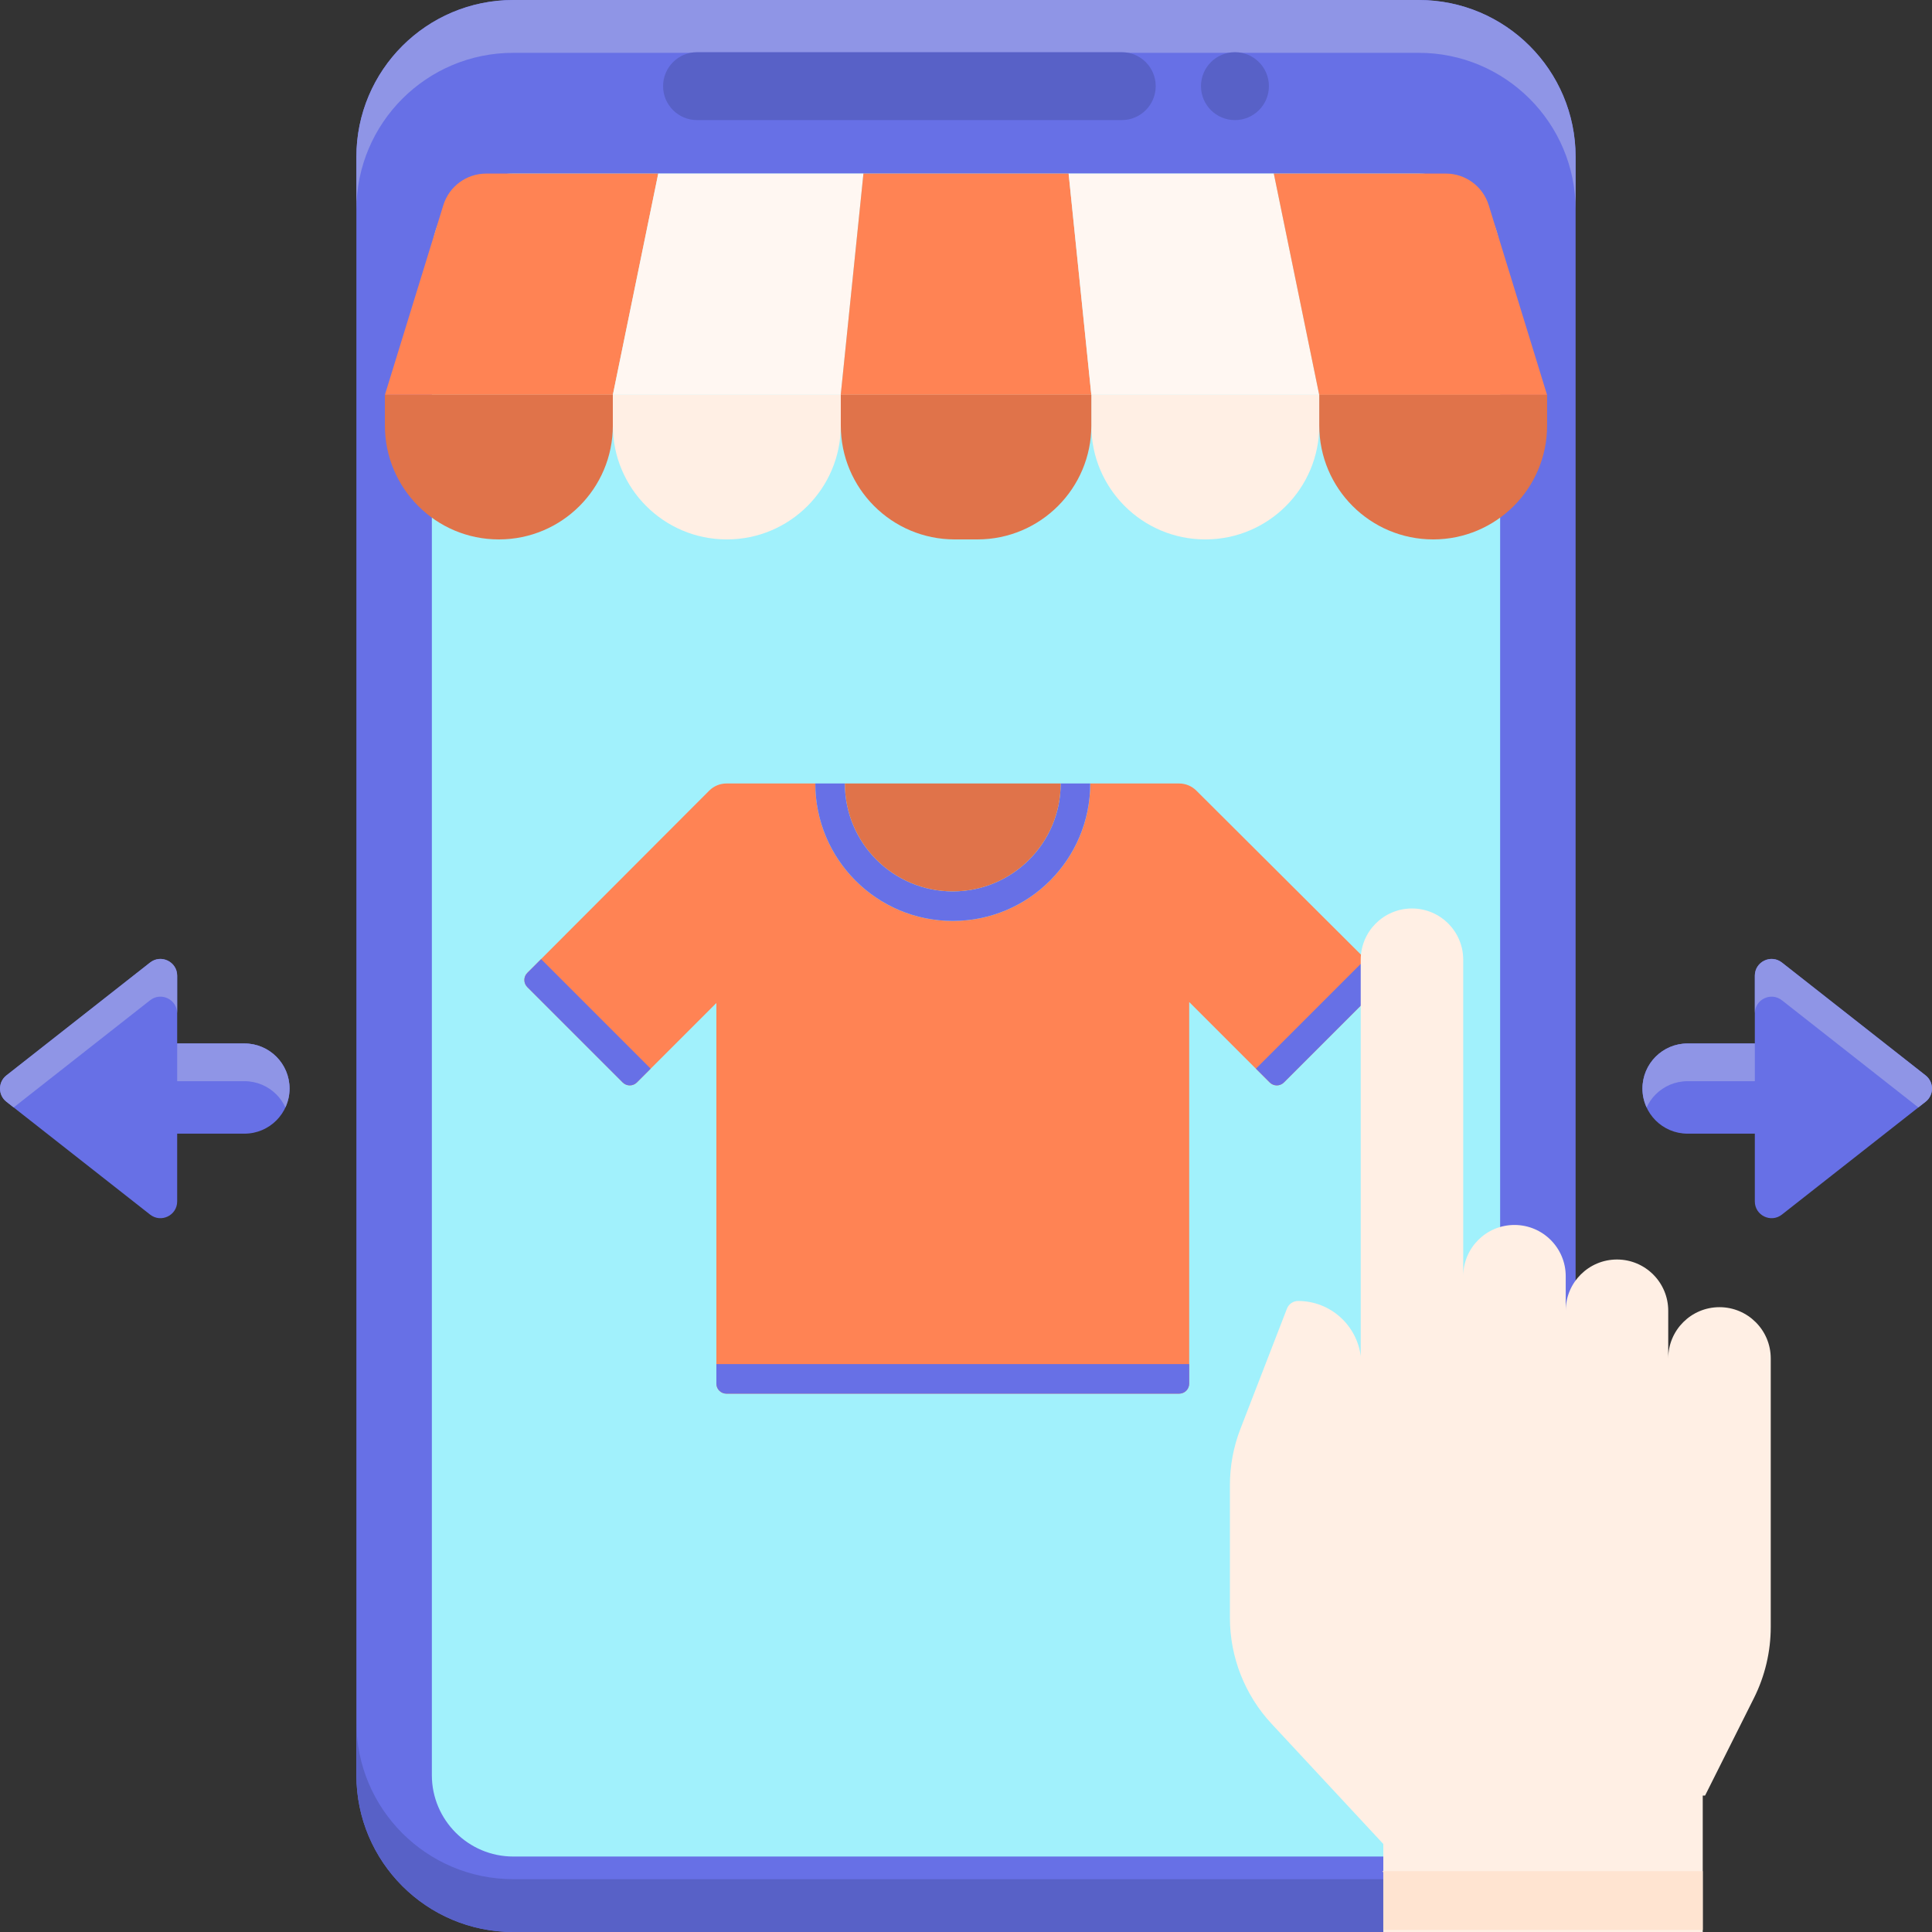
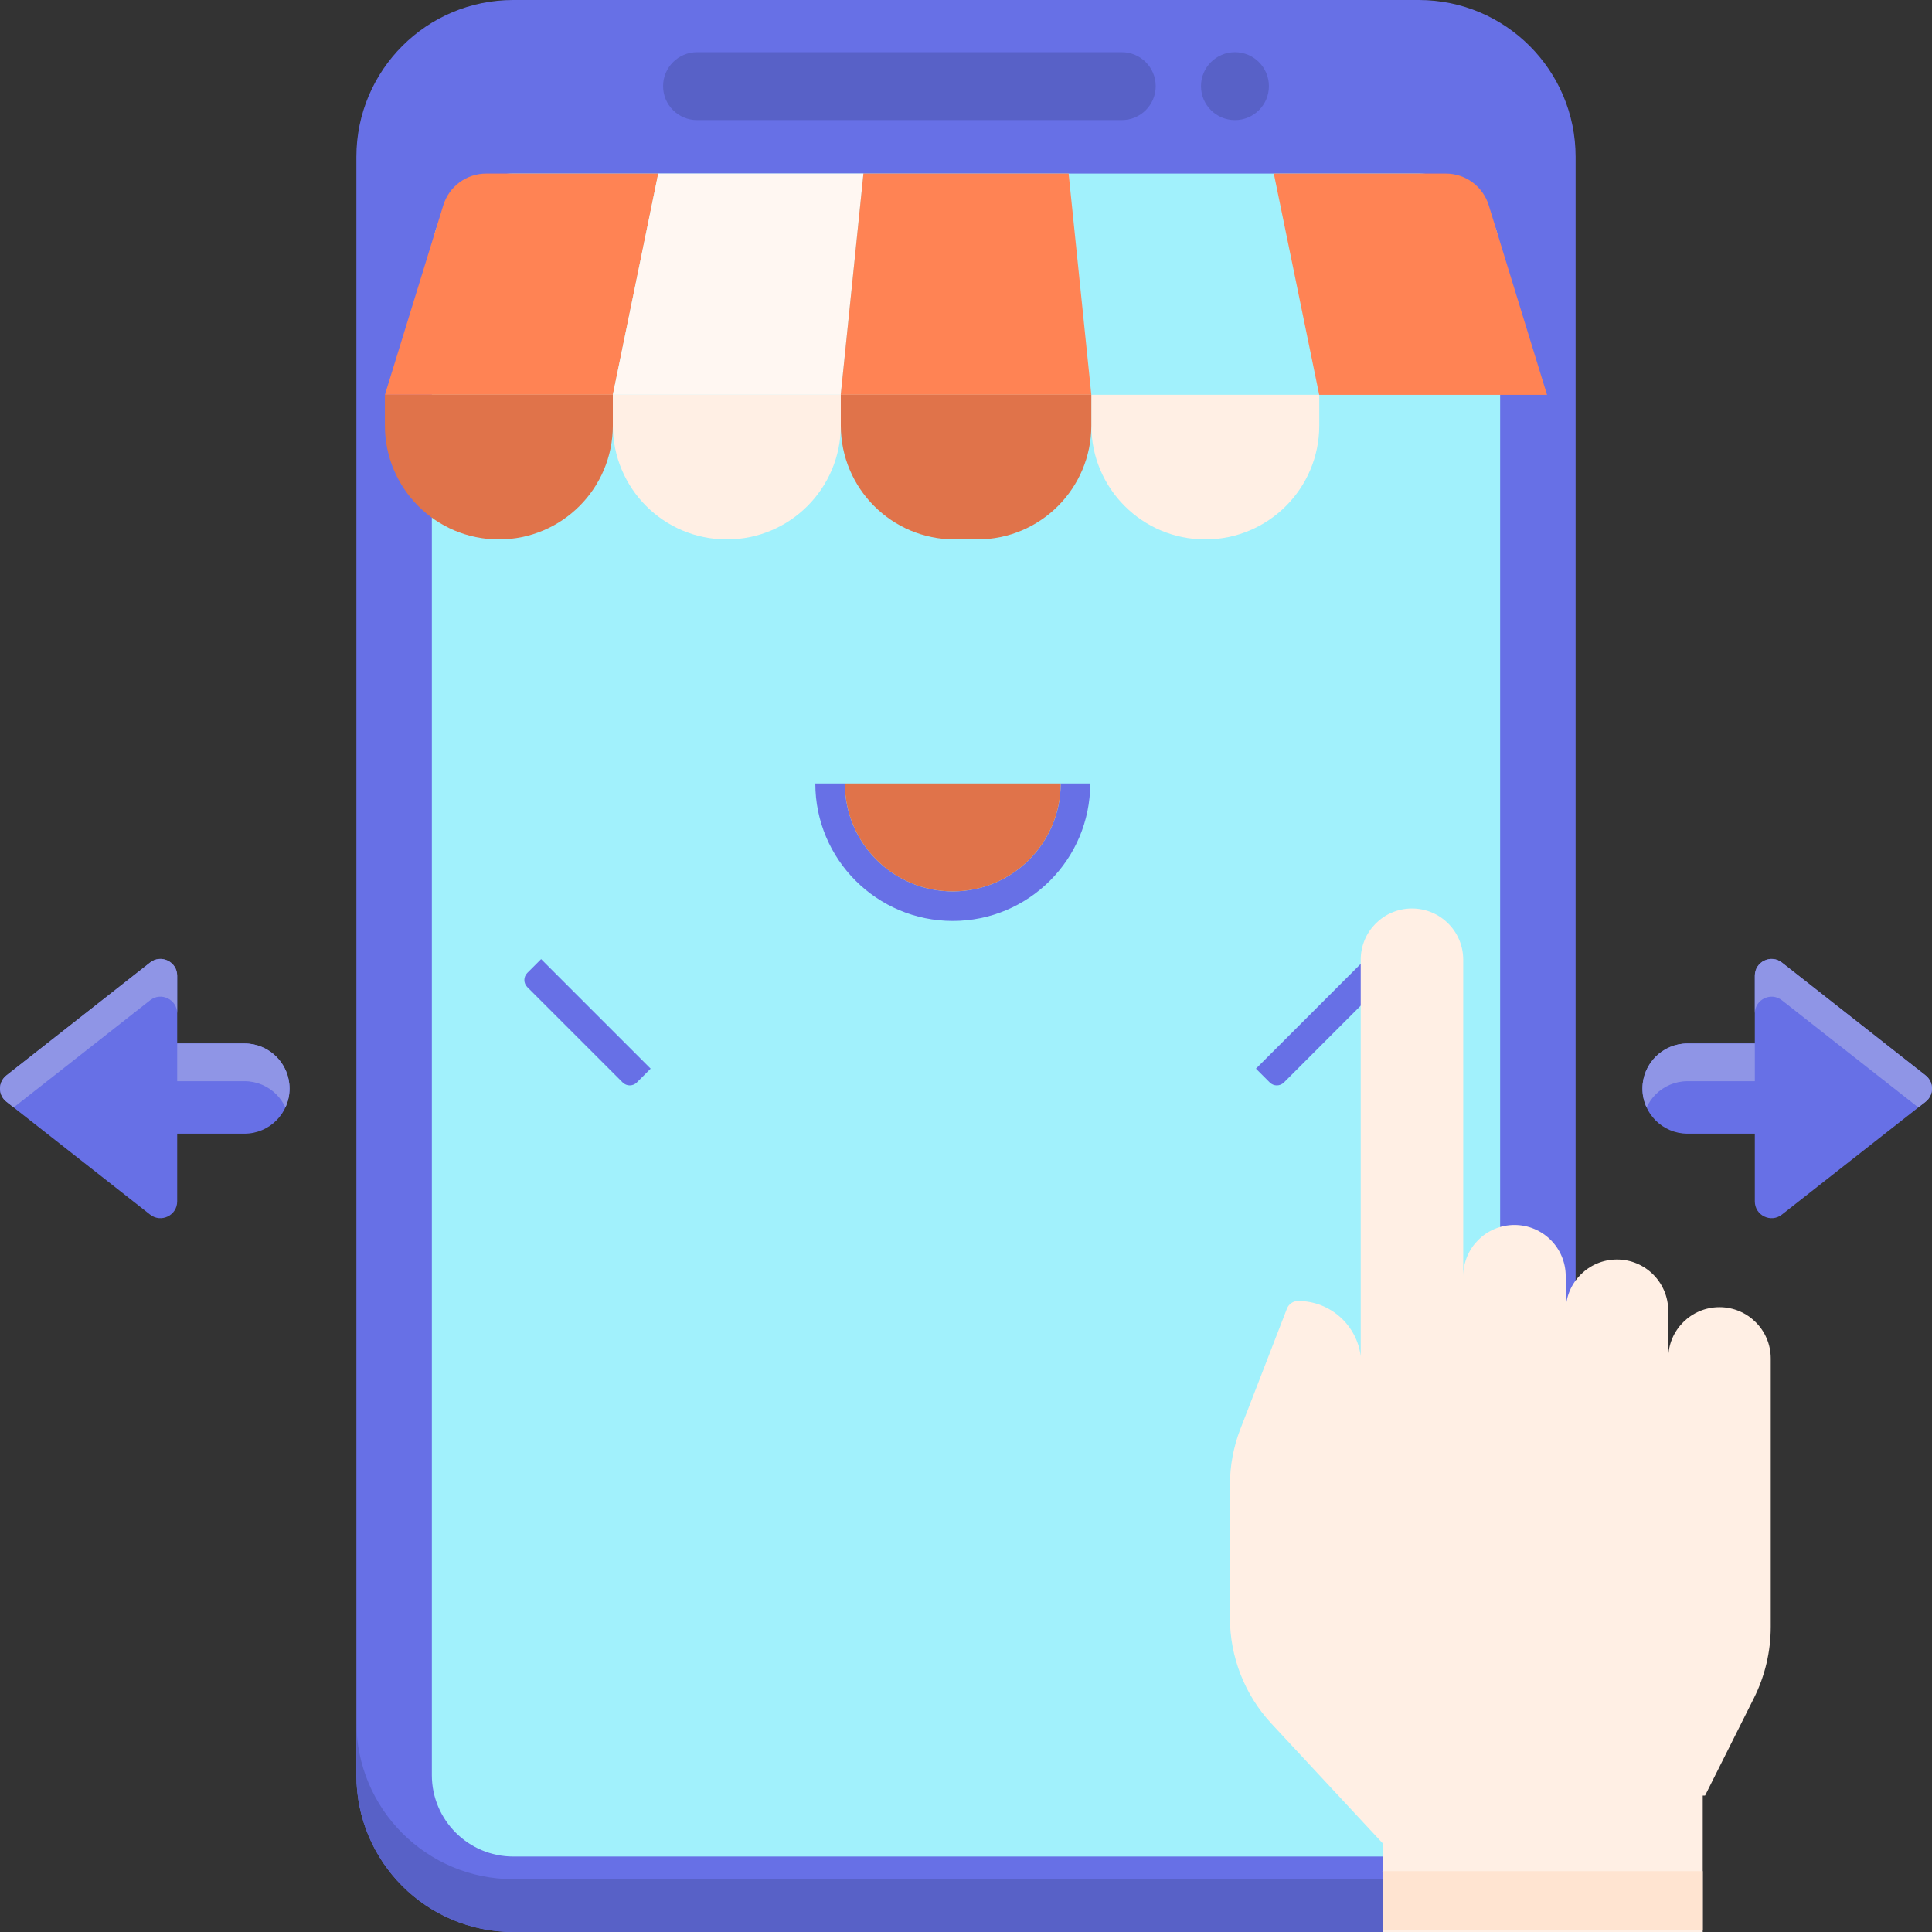
<svg xmlns="http://www.w3.org/2000/svg" version="1.1" id="Layer_1" x="0px" y="0px" viewBox="0 0 256 256" style="enable-background:new 0 0 256 256;" xml:space="preserve">
  <rect x="0" y="0" width="256" height="256" fill="#333333" stroke="none" />
  <style type="text/css">
	.st0{fill:#231F20;}
	.st1{fill:#8F95E6;}
	.st2{fill:#6770E6;}
	.st3{fill:#333399;}
	.st4{fill:#5861C7;}
	.st5{fill:#FFE4D1;}
	.st6{fill:#FFEFE4;}
	.st7{fill:#4E56B0;}
	.st8{fill:#9FA5FF;}
	.st9{fill:#D476E2;}
	.st10{fill:#EA82FA;}
	.st11{fill:#FFF7F2;}
	.st12{fill:#FF8354;}
	.st13{fill:#FFAC8C;}
	.st14{fill:#A1F1FC;}
	.st15{fill:#EDD4C2;}
	.st16{fill:#69EBFC;}
	.st17{fill:#29297A;}
	.st18{fill:#E0734A;}
	.st19{fill:#C96742;}
	.st20{fill:#B665C2;}
	.st21{fill:#EDC09F;}
	.st22{fill:#60D6E6;}
	.st23{fill:#8CF2FF;}
	.st24{fill:#C9F9FF;}
	.st25{fill:#5FD4E3;}
	.st26{fill:#58C3D1;}
	.st27{fill:#5058B5;}
	.st28{fill:#FFCDBA;}
	.st29{fill:#A65DB3;}
	.st30{fill:#C46541;}
	.st31{fill:#A059AB;}
	.st32{fill:#F7DDCA;}
	.st33{fill:#9B56A6;}
	.st34{fill:#53BAC7;}
	.st35{fill:#C26440;}
	.st36{fill:#9E58A8;}
	.st37{fill:#4C53AB;}
	.st38{fill:#DBC4B4;}
</style>
  <g>
    <path class="st2" d="M187.991,256H68.009c-11.48,0-20.786-9.306-20.786-20.786V20.786C47.223,9.306,56.529,0,68.009,0h119.981   c11.48,0,20.786,9.306,20.786,20.786v214.427C208.777,246.694,199.471,256,187.991,256z" />
-     <path class="st1" d="M187.991,0H68.009c-11.48,0-20.786,9.306-20.786,20.786v7C47.223,16.306,56.529,7,68.009,7h119.981   c11.48,0,20.786,9.306,20.786,20.786v-7C208.777,9.306,199.471,0,187.991,0z" />
    <path class="st4" d="M68.009,256h119.981c11.48,0,20.786-9.306,20.786-20.786v-7c0,11.48-9.306,20.786-20.786,20.786H68.009   c-11.48,0-20.786-9.306-20.786-20.786v7C47.223,246.694,56.529,256,68.009,256z" />
    <path class="st14" d="M68.009,246c-5.947,0-10.786-4.839-10.786-10.786V33.786C57.223,27.839,62.062,23,68.009,23h119.981   c5.947,0,10.786,4.839,10.786,10.786v201.428c0,5.947-4.839,10.786-10.786,10.786H68.009z" />
    <path class="st4" d="M148.637,15.914H92.363c-2.485,0-4.5-2.015-4.5-4.5v0c0-2.485,2.015-4.5,4.5-4.5h56.274   c2.485,0,4.5,2.015,4.5,4.5v0C153.137,13.899,151.122,15.914,148.637,15.914z" />
    <circle class="st4" cx="163.637" cy="11.414" r="4.5" />
-     <path class="st12" d="M182.758,128.911l-24.237-24.152c-0.607-0.605-1.429-0.944-2.285-0.944h-11.773   c0,10.06-8.154,18.214-18.214,18.214c-10.06,0-18.214-8.154-18.214-18.214H96.265c-0.86,0-1.684,0.342-2.291,0.95L69.87,128.911   c-0.519,0.519-0.519,1.36,0,1.879l12.643,12.643c0.519,0.519,1.36,0.519,1.879,0l10.531-10.531v50.437   c0,0.734,0.595,1.329,1.329,1.329h59.993c0.734,0,1.329-0.595,1.329-1.329v-50.569l10.663,10.663c0.519,0.519,1.36,0.519,1.879,0   l12.642-12.643C183.276,130.271,183.276,129.43,182.758,128.911z" />
    <path id="XMLID_196_" class="st2" d="M144.462,103.815c0,10.06-8.154,18.214-18.214,18.214c-10.06,0-18.214-8.154-18.214-18.214   h3.916c0,7.897,6.402,14.298,14.298,14.298s14.298-6.402,14.298-14.298H144.462z" />
    <path id="XMLID_197_" class="st18" d="M140.546,103.815c0,7.897-6.402,14.298-14.298,14.298s-14.298-6.402-14.298-14.298H140.546z" />
-     <path id="XMLID_187_" class="st2" d="M157.573,183.338v-2.587h-62.65v2.587c0,0.734,0.595,1.329,1.329,1.329h59.993   C156.978,184.667,157.573,184.072,157.573,183.338z" />
    <path id="XMLID_183_" class="st2" d="M182.764,128.917l-1.83-1.83l-14.515,14.515l1.829,1.829c0.519,0.519,1.36,0.519,1.879,0   l12.636-12.636C183.283,130.277,183.283,129.436,182.764,128.917z" />
    <path id="XMLID_182_" class="st2" d="M69.87,128.917l1.83-1.83l14.515,14.515l-1.83,1.829c-0.519,0.519-1.36,0.519-1.879,0   L69.87,130.796C69.351,130.277,69.351,129.436,69.87,128.917z" />
    <path class="st12" d="M64.421,23h22.799l-6.015,29.316H51.002l7.738-25.122C59.508,24.701,61.812,23,64.421,23z" />
    <polygon class="st11" points="87.221,23 114.41,23 111.402,52.316 81.206,52.316  " />
    <polygon class="st12" points="114.41,23 141.598,23 144.606,52.316 111.402,52.316  " />
-     <polygon class="st11" points="141.598,23 168.787,23 174.802,52.316 144.606,52.316  " />
    <path class="st12" d="M168.787,23h22.797c2.61,0,4.915,1.703,5.682,4.198l7.724,25.119h-30.189L168.787,23z" />
    <path class="st18" d="M66.111,71.475h-0.016c-8.336,0-15.094-6.758-15.094-15.094v-4.065h30.204v4.065   C81.206,64.717,74.448,71.475,66.111,71.475z" />
    <path class="st6" d="M96.316,71.475H96.3c-8.336,0-15.094-6.758-15.094-15.094v-4.065h30.204v4.065   C111.41,64.717,104.652,71.475,96.316,71.475z" />
    <path class="st6" d="M159.716,71.475H159.7c-8.336,0-15.094-6.758-15.094-15.094v-4.065h30.204v4.065   C174.81,64.717,168.052,71.475,159.716,71.475z" />
-     <path class="st18" d="M189.904,71.475L189.904,71.475c-8.336,0-15.094-6.758-15.094-15.094v-4.065h30.189v4.065   C204.998,64.717,198.241,71.475,189.904,71.475z" />
    <path class="st18" d="M129.512,71.475h-3.008c-8.336,0-15.094-6.758-15.094-15.094v-4.065h33.196v4.065   C144.606,64.717,137.848,71.475,129.512,71.475z" />
    <path class="st6" d="M227.84,173.208L227.84,173.208c-3.751,0-6.791,3.041-6.791,6.791v-6.317c0-3.751-3.041-6.791-6.791-6.791   c-3.751,0-6.791,3.041-6.791,6.791v-4.577c0-3.751-3.041-6.791-6.791-6.791h0c-3.751,0-6.791,3.041-6.791,6.791V127.17   c0-3.751-3.041-6.791-6.791-6.791h0c-3.751,0-6.791,3.041-6.791,6.791v45.216v7.32c-0.507-4.088-3.996-7.32-8.297-7.32   c-0.654,0-1.242,0.402-1.478,1.013l-6.168,15.938c-0.919,2.374-1.39,4.898-1.39,7.443v17.587c0,5.21,1.972,10.226,5.519,14.042   l14.806,15.927V256h42.327v-18.074h0.305l6.468-12.902c1.472-2.935,2.238-6.174,2.238-9.457v-16.766v-14.238v-4.564   C234.631,176.249,231.59,173.208,227.84,173.208z" />
    <polygon class="st5" points="225.62,255.72 225.62,247.935 183.153,247.935 183.293,248.086 183.293,255.72  " />
    <path class="st2" d="M0.848,145.984l19.041,14.956c1.455,1.143,3.587,0.106,3.587-1.744l0-8.98l8.916,0   c3.301,0,5.977-2.676,5.977-5.977c0-1.65-0.669-3.144-1.751-4.226c-1.082-1.082-2.576-1.75-4.226-1.751l-8.916,0l0-8.979   c0-1.85-2.132-2.886-3.587-1.744L0.848,142.497C-0.283,143.385-0.283,145.097,0.848,145.984z" />
    <path class="st2" d="M255.152,145.984l-19.041,14.956c-1.455,1.143-3.587,0.106-3.587-1.744l0-8.98l-8.916,0   c-3.301,0-5.977-2.676-5.977-5.977c0-1.65,0.669-3.144,1.751-4.226c1.082-1.082,2.576-1.75,4.226-1.751l8.916,0l0-8.979   c0-1.85,2.132-2.886,3.587-1.744l19.041,14.956C256.283,143.385,256.283,145.097,255.152,145.984z" />
    <path class="st1" d="M0.848,145.984l0.963,0.756l18.078-14.2c1.455-1.143,3.587-0.106,3.587,1.744l0,8.979l8.916,0   c1.65,0,3.144,0.669,4.226,1.751c0.496,0.496,0.899,1.082,1.197,1.726c0.352-0.761,0.554-1.606,0.554-2.5   c0-1.65-0.669-3.144-1.751-4.226c-1.082-1.082-2.576-1.75-4.226-1.751l-8.916,0l0-8.979c0-1.85-2.132-2.886-3.587-1.744   L0.848,142.497C-0.282,143.385-0.282,145.097,0.848,145.984z" />
    <path class="st1" d="M219.383,145.015c1.082-1.082,2.576-1.75,4.226-1.751l8.916,0l0-8.979c0-1.85,2.132-2.886,3.587-1.744   l18.078,14.2l0.963-0.756c1.13-0.888,1.13-2.6,0-3.487l-19.041-14.956c-1.455-1.143-3.587-0.106-3.587,1.744l0,8.979l-8.916,0   c-1.65,0-3.144,0.669-4.226,1.751c-1.082,1.082-1.75,2.576-1.751,4.226c0,0.894,0.202,1.739,0.554,2.5   C218.483,146.096,218.887,145.511,219.383,145.015z" />
  </g>
</svg>